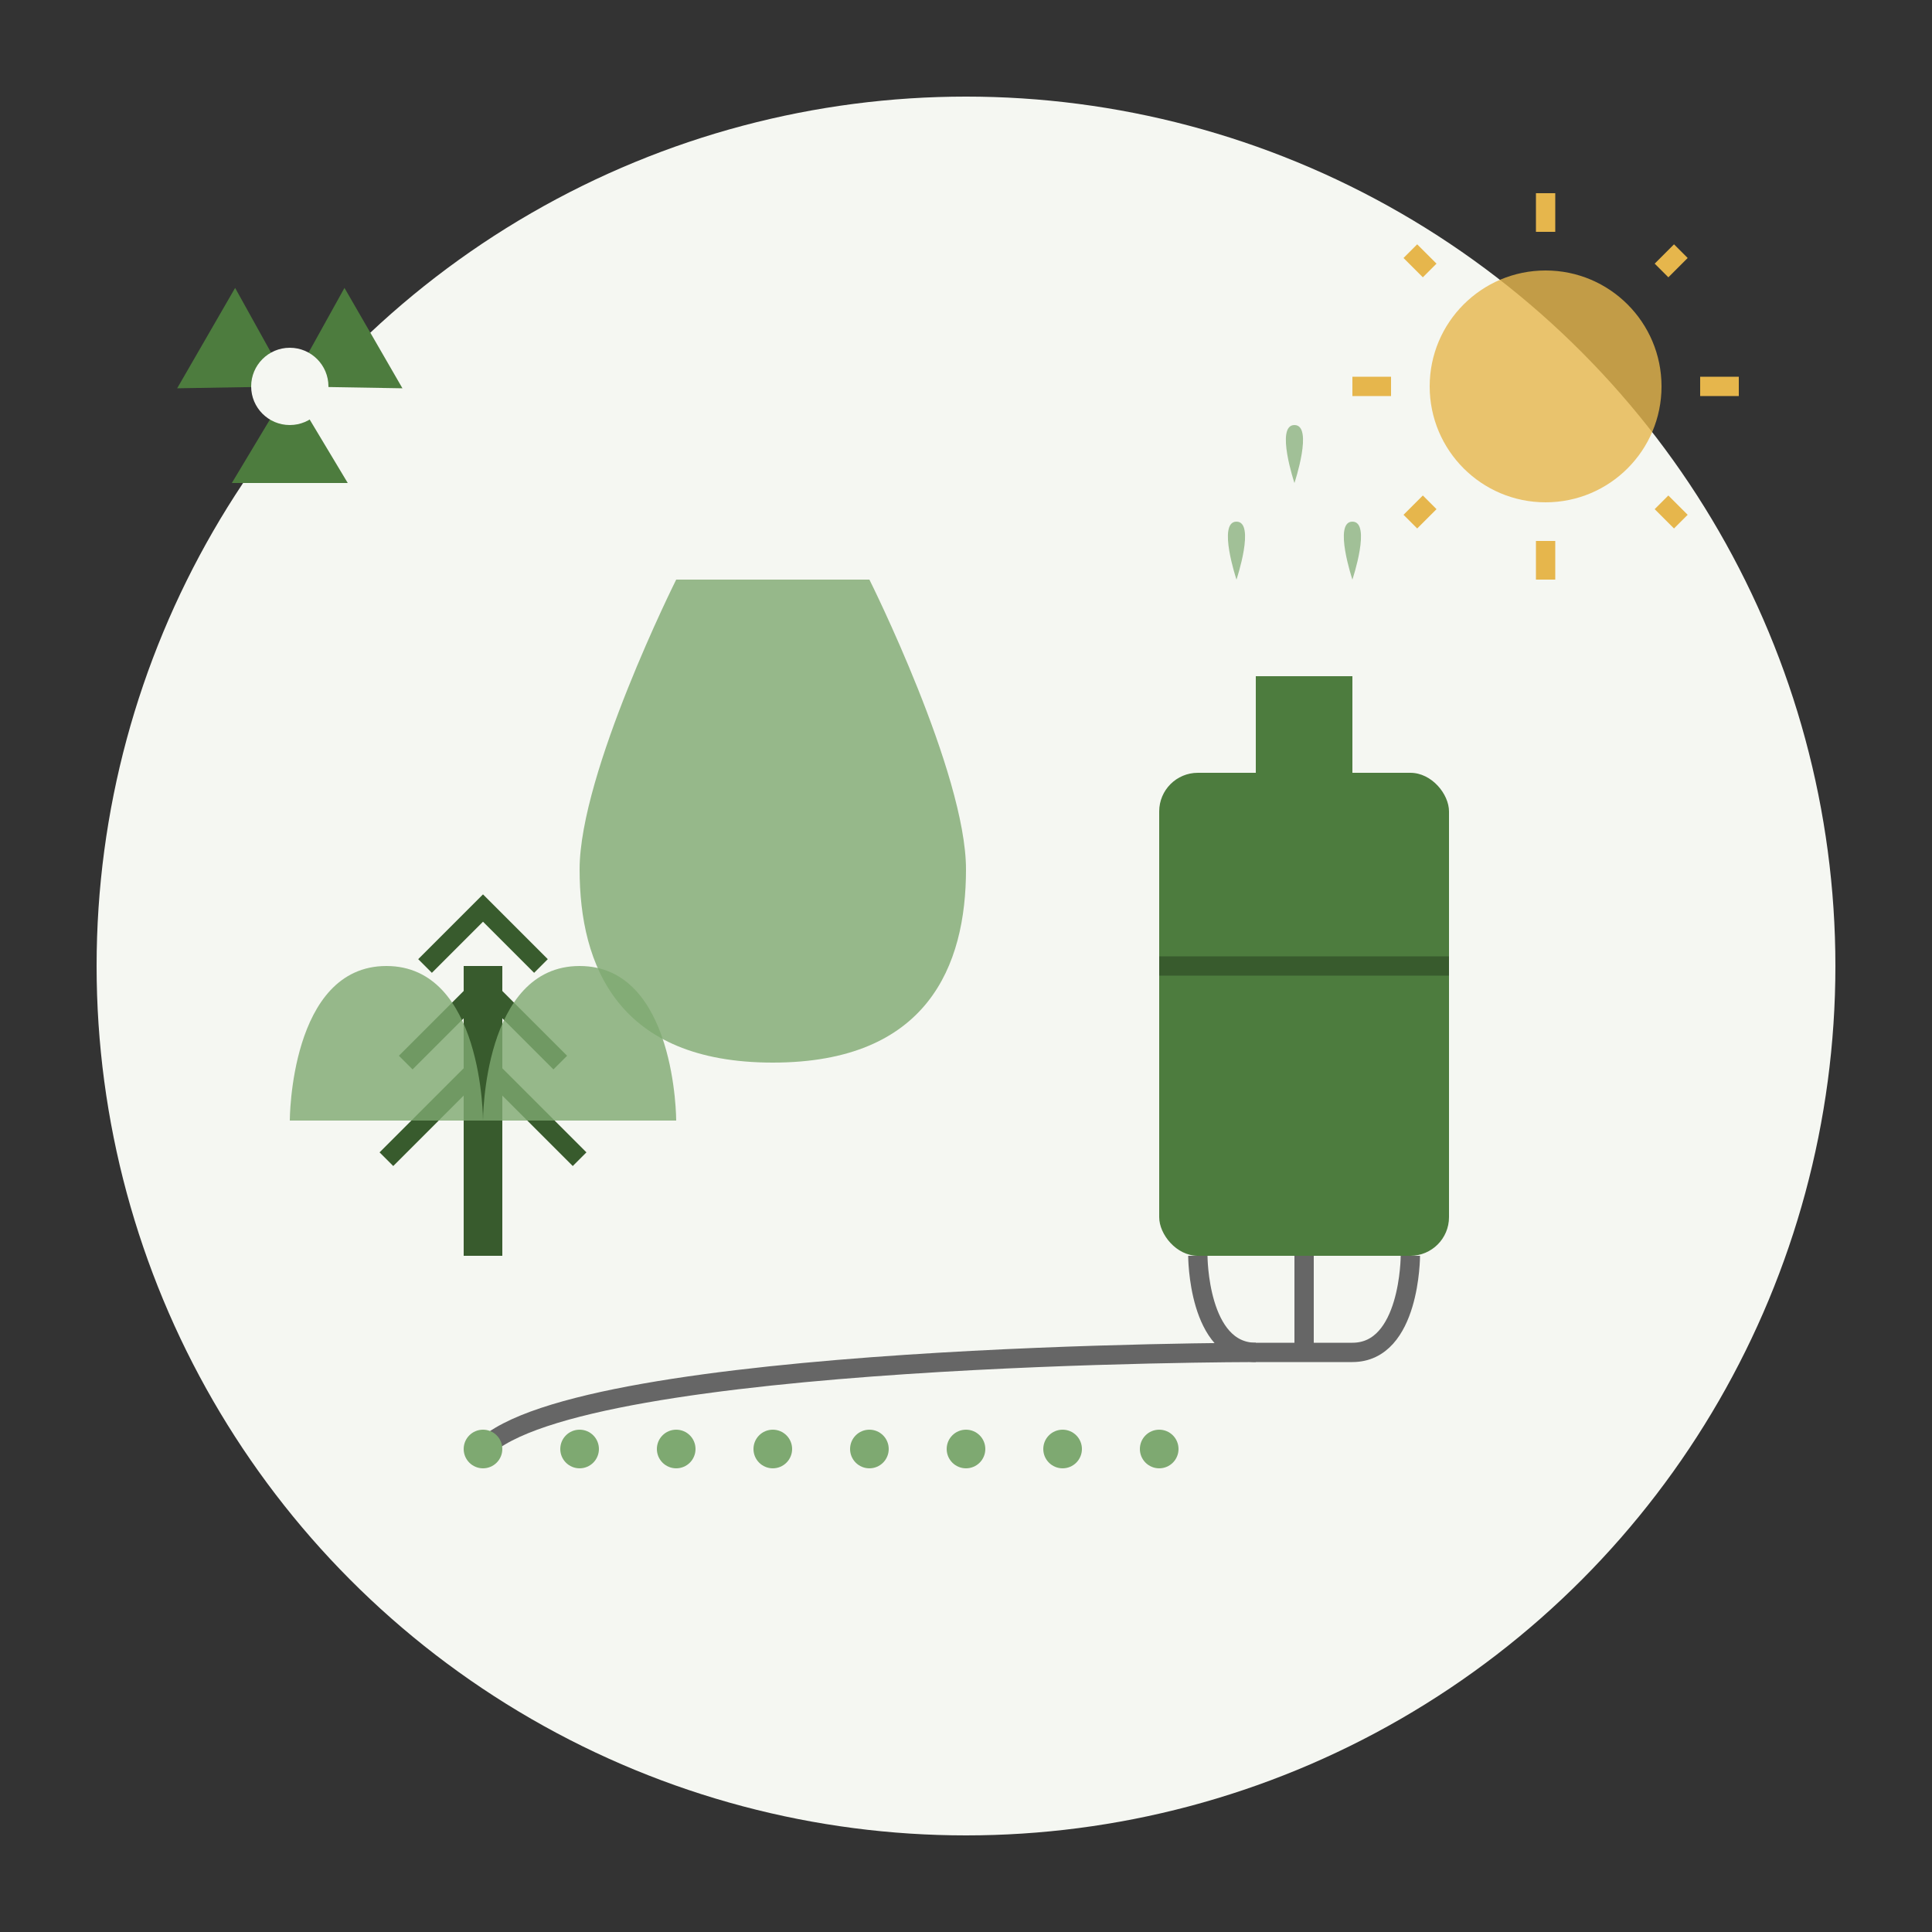
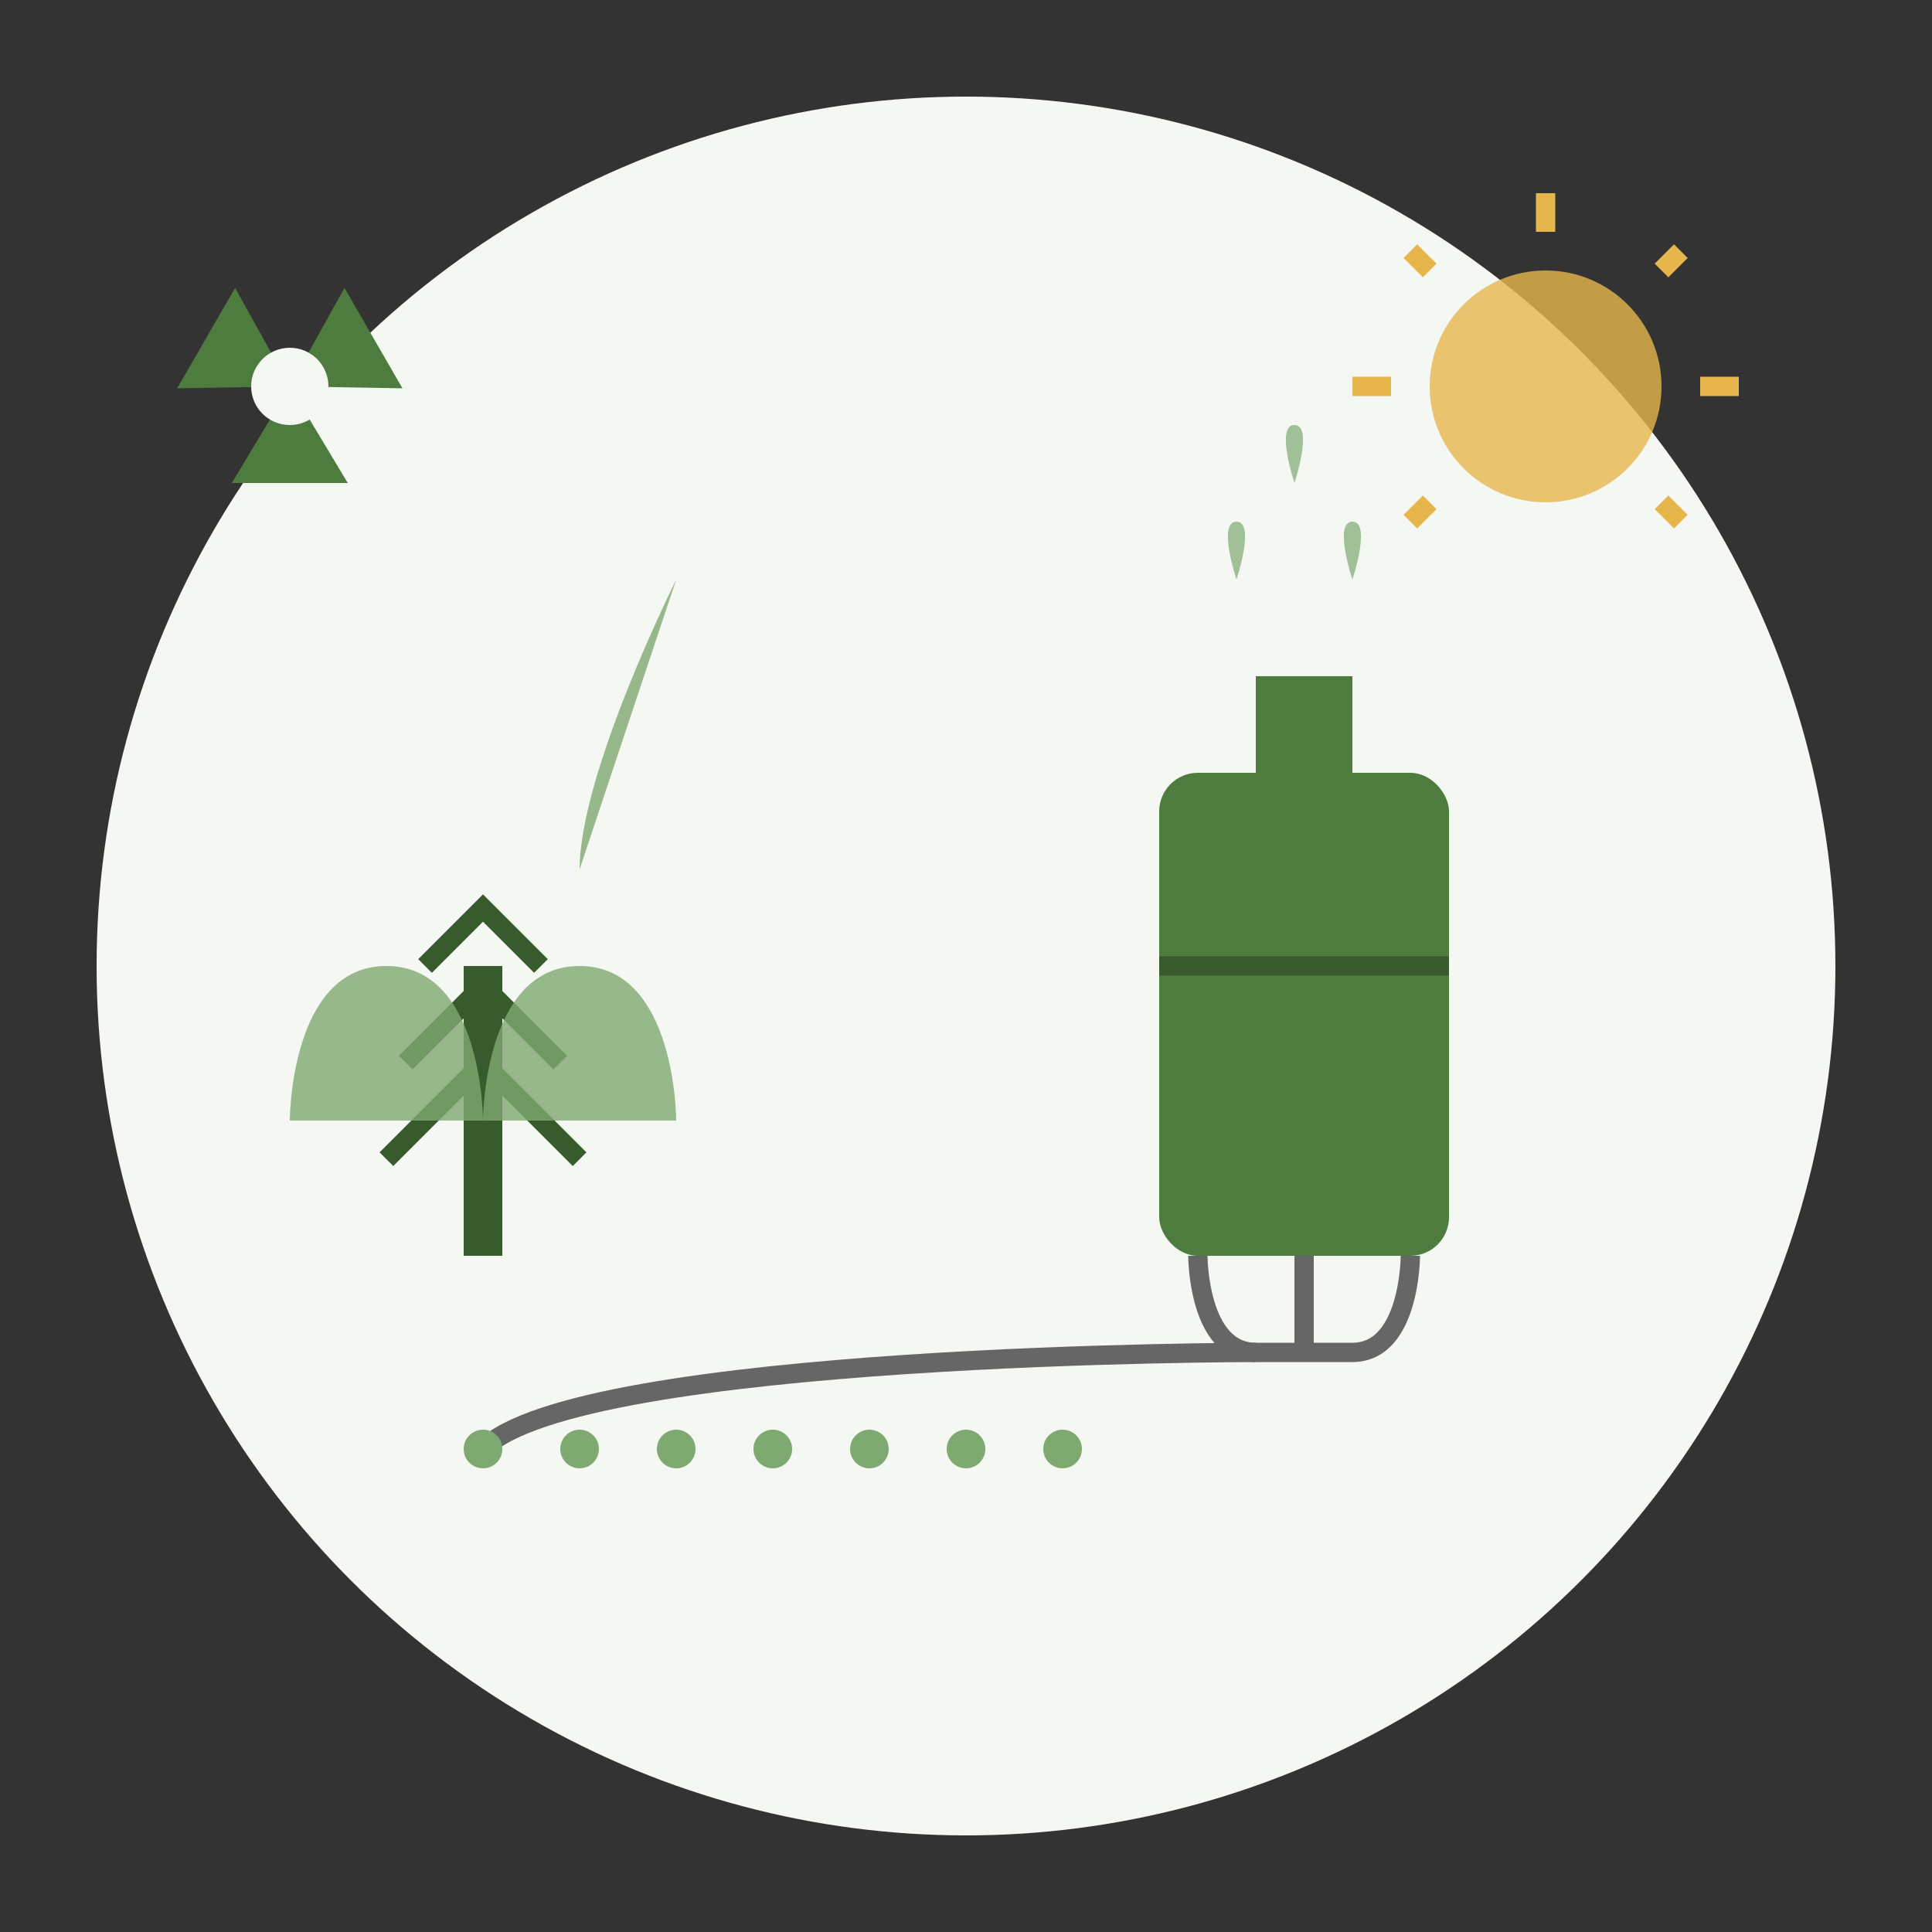
<svg xmlns="http://www.w3.org/2000/svg" viewBox="0 0 100 100" width="100" height="100">
  <rect x="0" y="0" width="100" height="100" fill="#333333" stroke="none" />
  <circle cx="50" cy="50" r="45" fill="#F5F7F2" />
  <g>
-     <path d="M35 30c0 0-5 10-5 15s2 10 10 10 10-5 10-10-5-15-5-15-5 0-10 0z" fill="#7EA971" opacity="0.8" />
+     <path d="M35 30c0 0-5 10-5 15z" fill="#7EA971" opacity="0.8" />
    <rect x="60" y="40" width="15" height="25" rx="2" fill="#4D7C3E" />
    <path d="M60 50h15" stroke="#385B2D" stroke-width="1" />
    <rect x="65" y="35" width="5" height="5" fill="#4D7C3E" />
    <path d="M67 25c0 0-1-3 0-3s0 3 0 3z" fill="#7EA971" opacity="0.7" />
    <path d="M70 30c0 0-1-3 0-3s0 3 0 3z" fill="#7EA971" opacity="0.7" />
    <path d="M64 30c0 0-1-3 0-3s0 3 0 3z" fill="#7EA971" opacity="0.7" />
    <path d="M62 65c0 0 0 5 3 5h5c3 0 3-5 3-5" stroke="#666666" fill="none" />
    <rect x="67" y="65" width="1" height="5" fill="#666666" />
    <path d="M65 70c0 0-35 0-40 5" stroke="#666666" fill="none" />
    <circle cx="25" cy="75" r="1" fill="#7EA971" />
    <circle cx="30" cy="75" r="1" fill="#7EA971" />
    <circle cx="35" cy="75" r="1" fill="#7EA971" />
    <circle cx="40" cy="75" r="1" fill="#7EA971" />
    <circle cx="45" cy="75" r="1" fill="#7EA971" />
    <circle cx="50" cy="75" r="1" fill="#7EA971" />
    <circle cx="55" cy="75" r="1" fill="#7EA971" />
-     <circle cx="60" cy="75" r="1" fill="#7EA971" />
    <path d="M25 65V50" stroke="#385B2D" stroke-width="2" />
    <path d="M20 60l5-5l5 5" stroke="#385B2D" stroke-width="1" fill="none" />
    <path d="M21 55l4-4l4 4" stroke="#385B2D" stroke-width="1" fill="none" />
    <path d="M22 50l3-3l3 3" stroke="#385B2D" stroke-width="1" fill="none" />
    <path d="M15 58c0 0 0-8 5-8s5 8 5 8" fill="#7EA971" opacity="0.8" />
    <path d="M25 58c0 0 0-8 5-8s5 8 5 8" fill="#7EA971" opacity="0.8" />
    <circle cx="80" cy="20" r="6" fill="#E6B64C" opacity="0.8" />
    <g stroke="#E6B64C" stroke-width="1">
      <line x1="80" y1="10" x2="80" y2="12" />
-       <line x1="80" y1="28" x2="80" y2="30" />
      <line x1="70" y1="20" x2="72" y2="20" />
      <line x1="88" y1="20" x2="90" y2="20" />
      <line x1="73" y1="13" x2="74" y2="14" />
      <line x1="86" y1="26" x2="87" y2="27" />
      <line x1="73" y1="27" x2="74" y2="26" />
      <line x1="86" y1="14" x2="87" y2="13" />
    </g>
    <g transform="translate(15, 20)">
      <path d="M0 0l-3 5h6z" fill="#4D7C3E" />
      <path d="M0 0l3 5h-6z" fill="#4D7C3E" transform="rotate(120, 0, 0)" />
      <path d="M0 0l3 5h-6z" fill="#4D7C3E" transform="rotate(240, 0, 0)" />
      <circle cx="0" cy="0" r="2" fill="#F5F7F2" />
    </g>
  </g>
</svg>